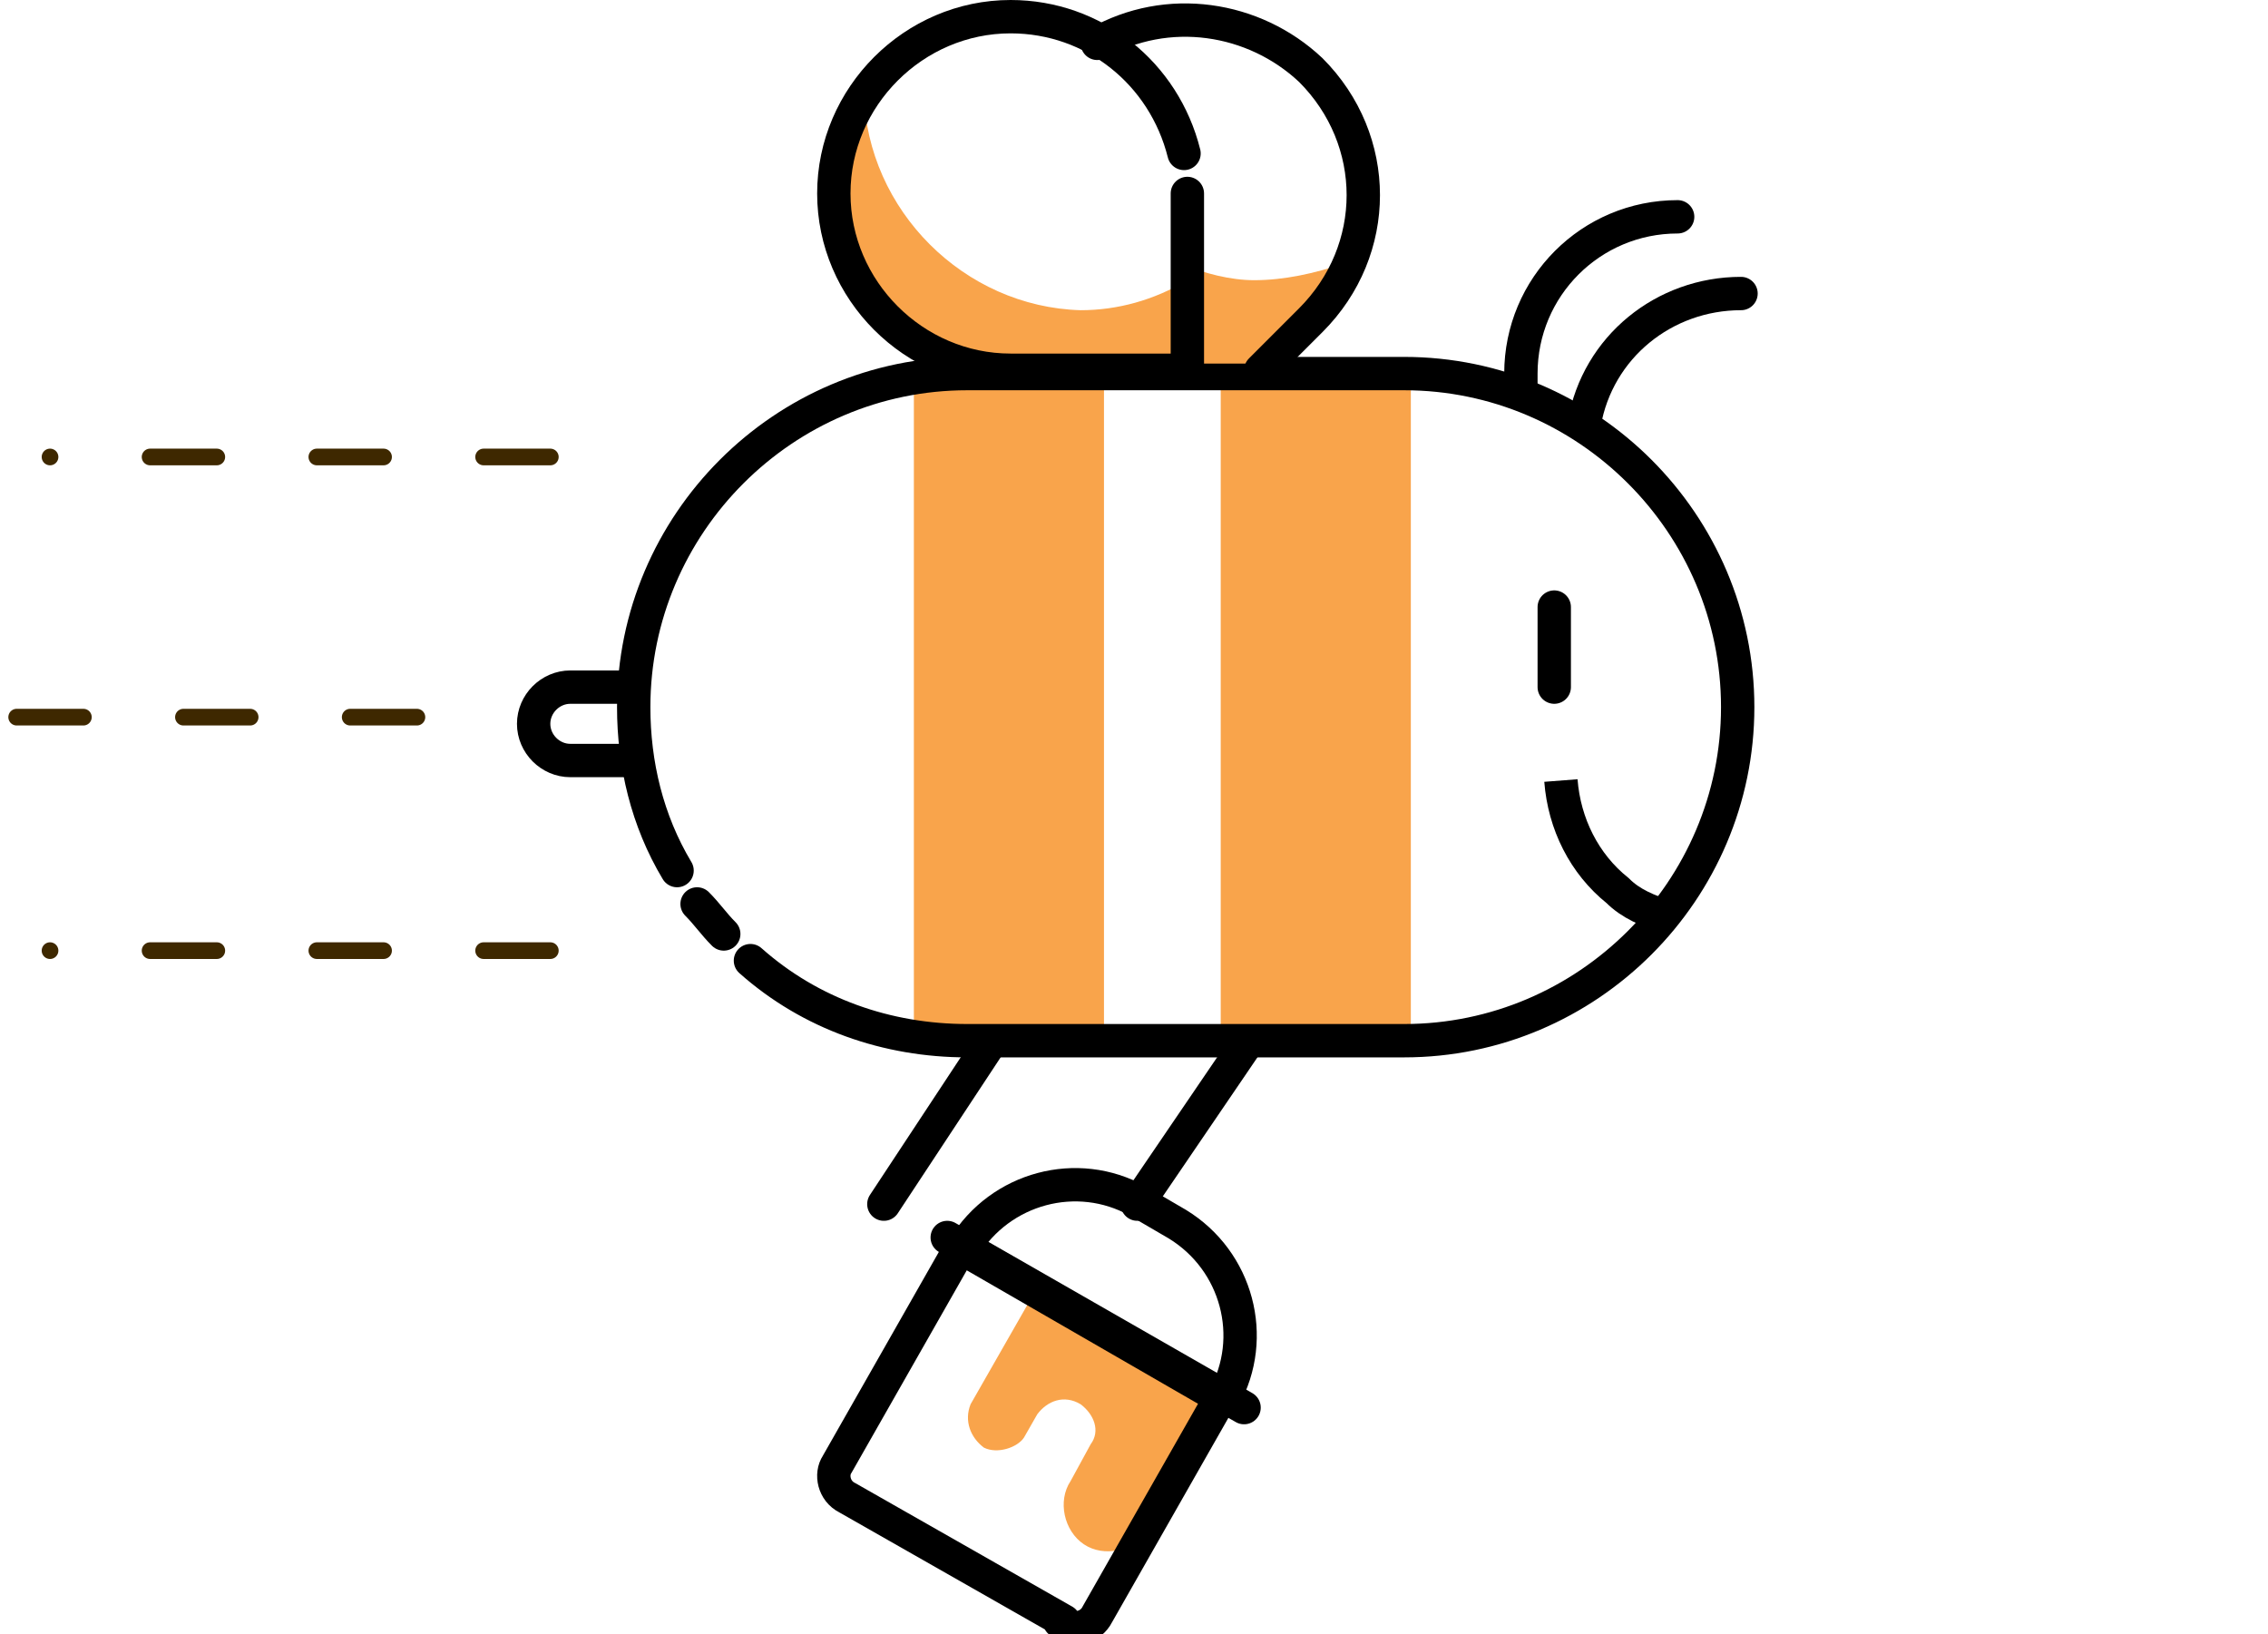
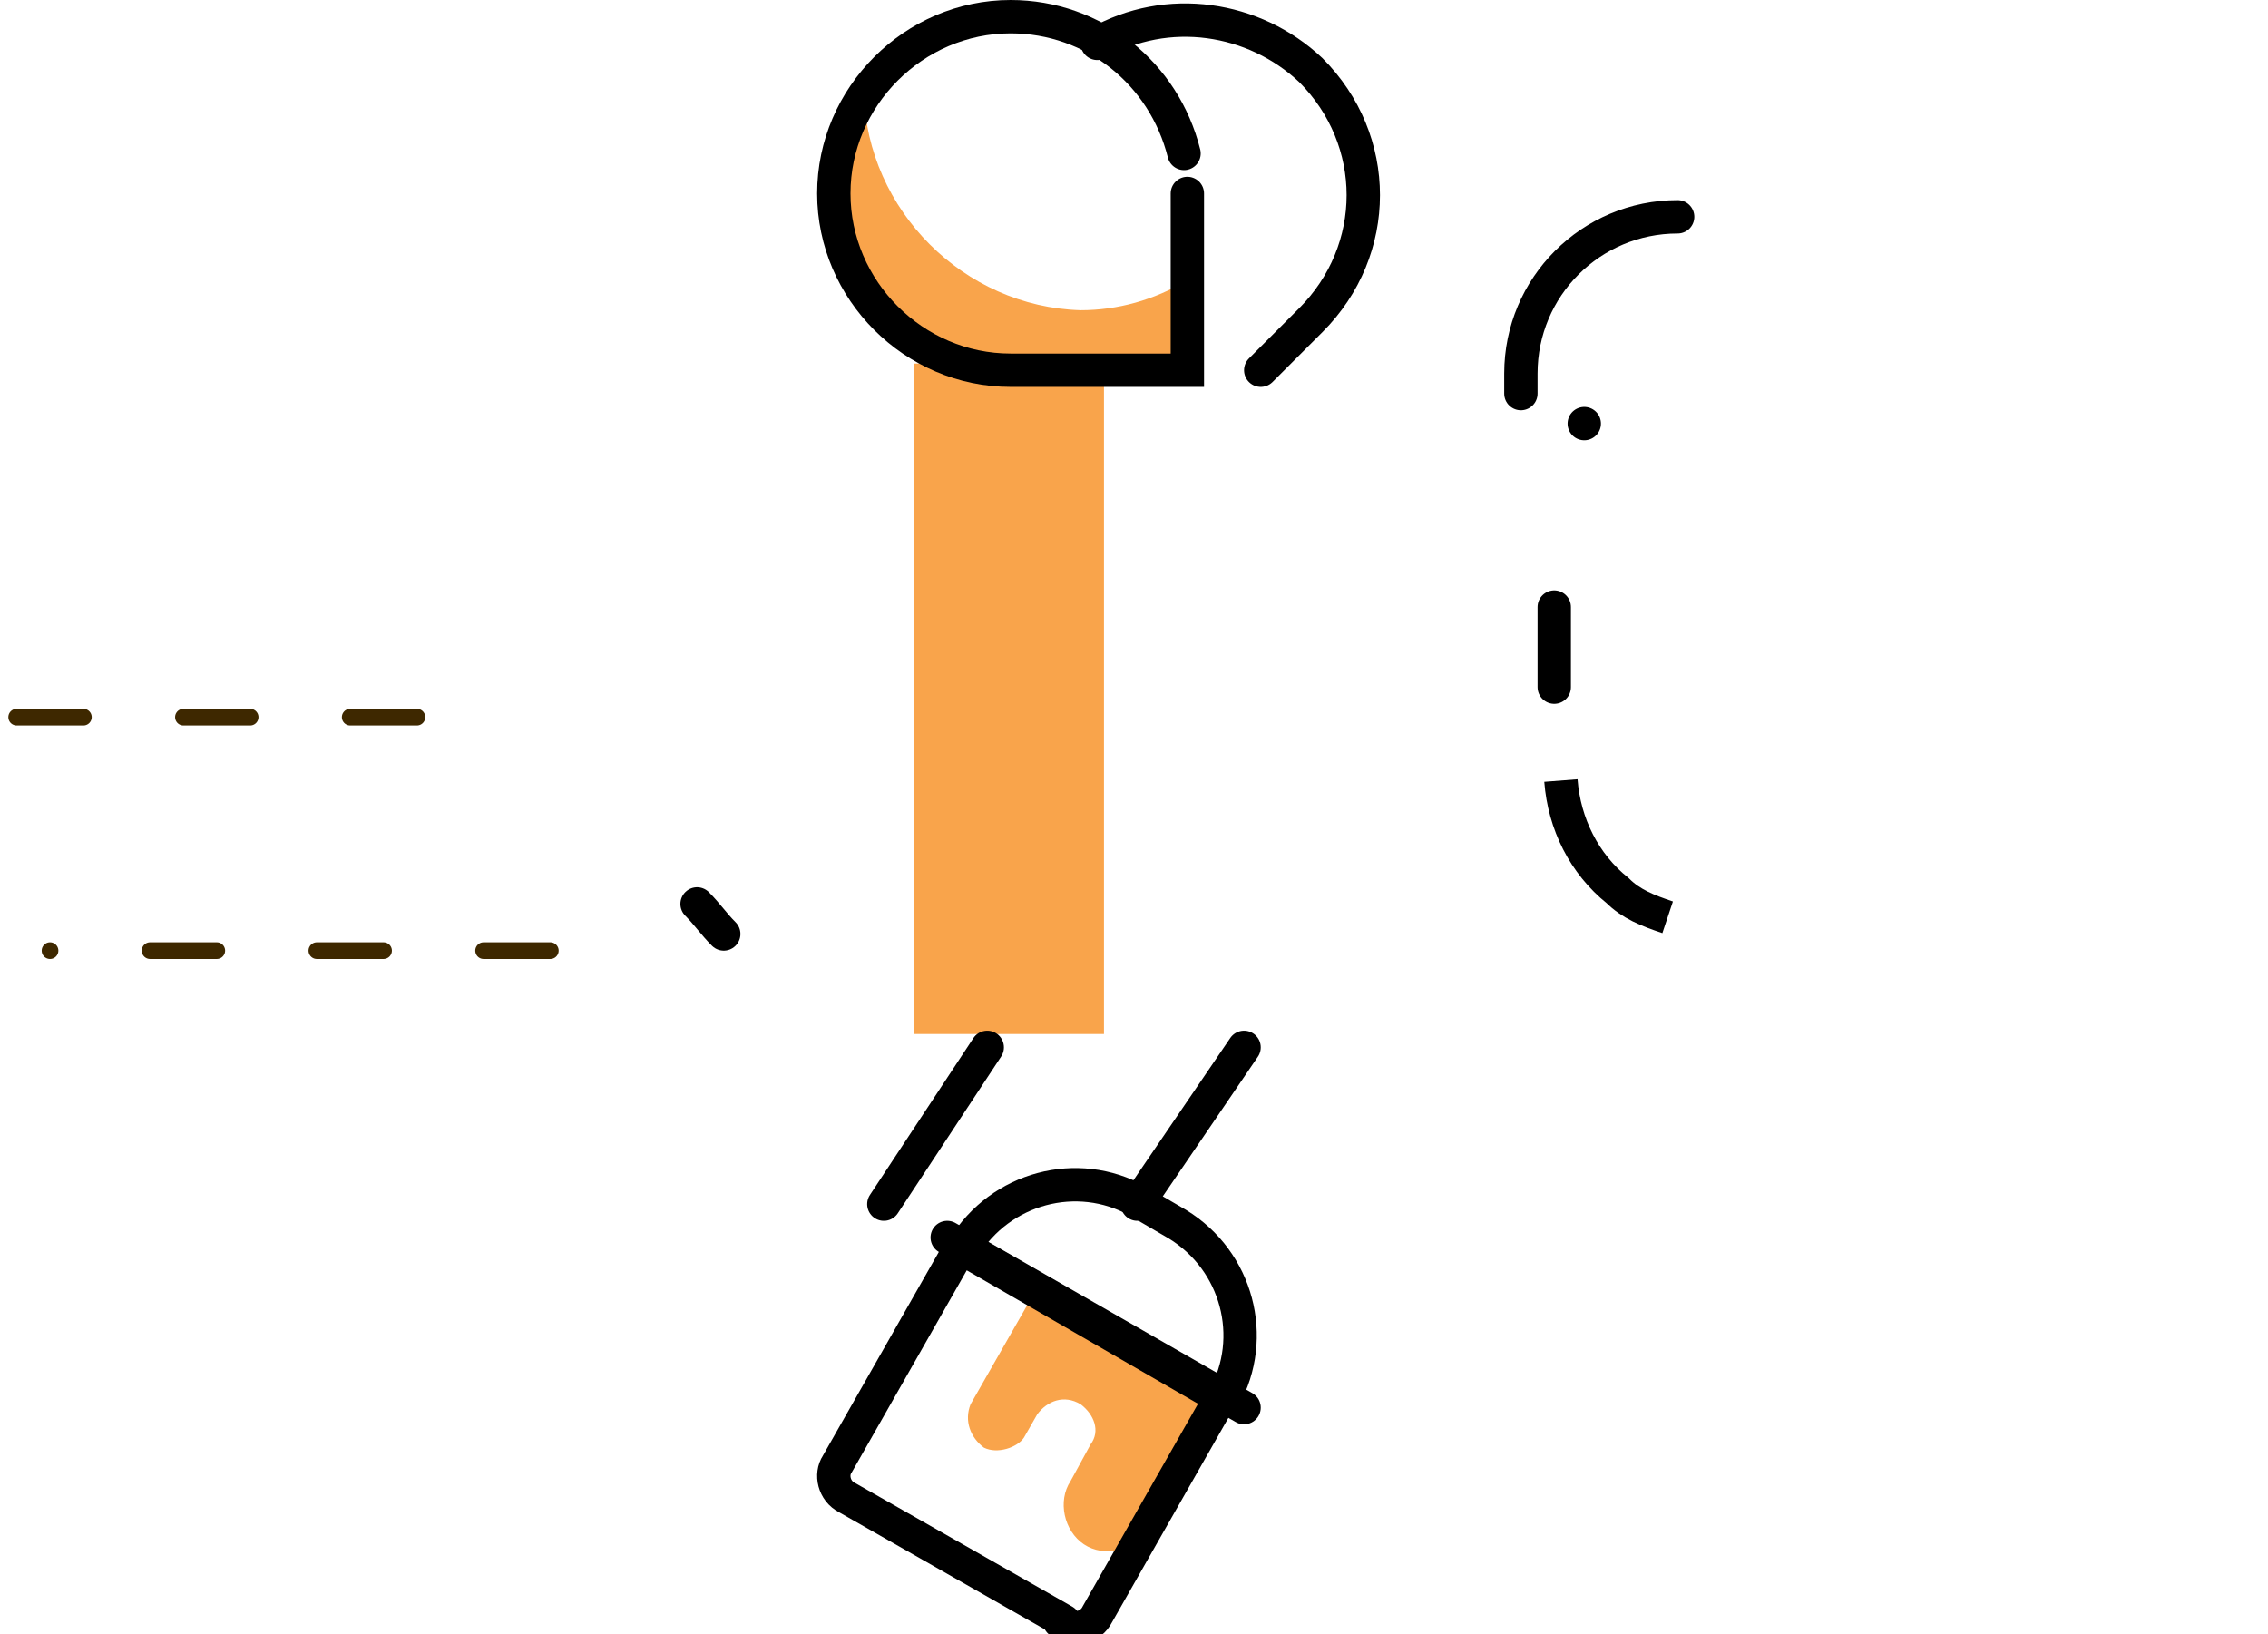
<svg xmlns="http://www.w3.org/2000/svg" version="1.1" viewBox="0 0 68 49">
  <defs>
    <style>
      .cls-1, .cls-2, .cls-3, .cls-4, .cls-5, .cls-6 {
        fill: none;
      }

      .cls-1, .cls-2, .cls-4, .cls-6 {
        stroke-linecap: round;
      }

      .cls-1, .cls-4, .cls-5, .cls-6 {
        stroke: #000;
      }

      .cls-2 {
        stroke: #3e2800;
        stroke-dasharray: 2 3;
        stroke-width: .5px;
      }

      .cls-2, .cls-4, .cls-6 {
        stroke-linejoin: round;
      }

      .cls-7 {
        fill: #f9a44b;
      }

      .cls-5 {
        stroke-miterlimit: 10;
        stroke-width: 1px;
      }

      .cls-6 {
        stroke-width: 1px;
      }

      .cls-8 {
        clip-path: url(#clippath);
      }
    </style>
    <clipPath id="clippath">
      <rect class="cls-3" x="13.8" y="14.9" width="5.2" height="9.2" />
    </clipPath>
  </defs>
  <g>
    <g id="Layer_1">
      <g id="včela_1">
        <g id="Group_17931">
-           <rect id="Rectangle_4781" class="cls-7" x="36.6" y="10.9" width="5.7" height="20.1" />
          <rect id="Rectangle_4780" class="cls-7" x="27.4" y="10.9" width="5.7" height="20.1" />
          <line id="Line_89" class="cls-4" x1="29.6" y1="31.4" x2="26.5" y2="36.1" />
-           <path id="Path_15124" class="cls-1" d="M20.3,26.1c-.9-1.5-1.3-3.2-1.3-4.9h0c0-5.5,4.5-10,10-10h13.1c5.5,0,10,4.5,10,10h0c0,5.5-4.5,10-10,10h-13.1c-2.4,0-4.7-.8-6.5-2.4" />
          <path id="Path_15125" class="cls-1" d="M21.7,28c-.3-.3-.5-.6-.8-.9" />
          <path id="path1339" class="cls-6" d="M35.3,36.7l-1.2-.7c-1.8-1-4.1-.4-5.2,1.4h0s7.8,4.5,7.8,4.5c1-1.8.4-4.1-1.4-5.2Z" />
          <g class="cls-8">
            <g id="Mask_Group_400">
-               <path id="Rectangle_4778" class="cls-1" d="M17.1,20.6h3.5c.6,0,1.1.5,1.1,1.1h0c0,.6-.5,1.1-1.1,1.1h-3.5c-.6,0-1.1-.5-1.1-1.1h0c0-.6.5-1.1,1.1-1.1Z" />
-             </g>
+               </g>
          </g>
-           <path id="Path_15127" class="cls-7" d="M40.3,7.9c-.9.3-1.8.5-2.7.5-.7,0-1.5-.2-2.2-.5v3h2.2l1.9-1.3.8-1.7Z" />
          <path id="Subtraction_25" class="cls-7" d="M35.6,11.1h-5.3c-2.9,0-5.3-2.4-5.3-5.3,0-1.1.3-2.1.9-3,.1,3.5,3,6.4,6.5,6.5,1.1,0,2.2-.3,3.2-.9v2.6Z" />
          <line id="Line_90" class="cls-4" x1="37.3" y1="31.4" x2="34.1" y2="36.1" />
          <path id="Path_15129" class="cls-1" d="M37.9,31.4" />
          <line id="Line_91" class="cls-1" x1="46.6" y1="18.2" x2="46.6" y2="20.6" />
          <path id="Path_15130" class="cls-1" d="M45.6,11.8v-.6c0-2.6,2.1-4.7,4.7-4.7h0" />
-           <path id="Path_15132" class="cls-1" d="M47.5,12.7c.4-2.3,2.4-3.9,4.7-3.9h0" />
+           <path id="Path_15132" class="cls-1" d="M47.5,12.7h0" />
          <path id="Path_15126" class="cls-1" d="M35.6,5.8v5.3h-5.3c-2.9,0-5.3-2.4-5.3-5.3h0c0-2.9,2.4-5.3,5.3-5.3h0c2.5,0,4.6,1.7,5.2,4.1" />
          <path id="Path_15128" class="cls-1" d="M32.9,1.3c2.1-1.2,4.7-.8,6.4.8h0c2.1,2.1,2.1,5.4,0,7.5l-1.5,1.5" />
          <path id="Path_15131" class="cls-5" d="M50,27.5c-.6-.2-1.1-.4-1.5-.8-1-.8-1.6-2-1.7-3.3" />
          <path id="path1347" class="cls-7" d="M34.3,40.5l-3.2-1.9-2,3.5c-.2.5,0,1,.4,1.3.4.2,1,0,1.2-.3l.4-.7c.3-.4.8-.6,1.3-.3.4.3.6.8.3,1.2l-.6,1.1c-.4.6-.2,1.5.4,1.9.6.4,1.5.2,1.9-.4,0,0,0,0,0-.1l2.2-3.9-2.4-1.4Z" />
          <path id="path1335" class="cls-6" d="M31.9,48.6l-6.5-3.7c-.4-.2-.5-.7-.3-1l3.7-6.5,7.8,4.5-3.7,6.5c-.2.4-.7.5-1,.3s0,0,0,0Z" />
          <path id="path1343" class="cls-6" d="M28.4,37.1l8.9,5.1" />
          <line id="Line_92" class="cls-2" x1="12.5" y1="21.5" x2="-2.5" y2="21.5" />
          <line id="Line_93" class="cls-2" x1="16.5" y1="28.5" x2="1.5" y2="28.5" />
-           <line id="Line_94" class="cls-2" x1="16.5" y1="13.7" x2="1.5" y2="13.7" />
        </g>
      </g>
    </g>
  </g>
</svg>